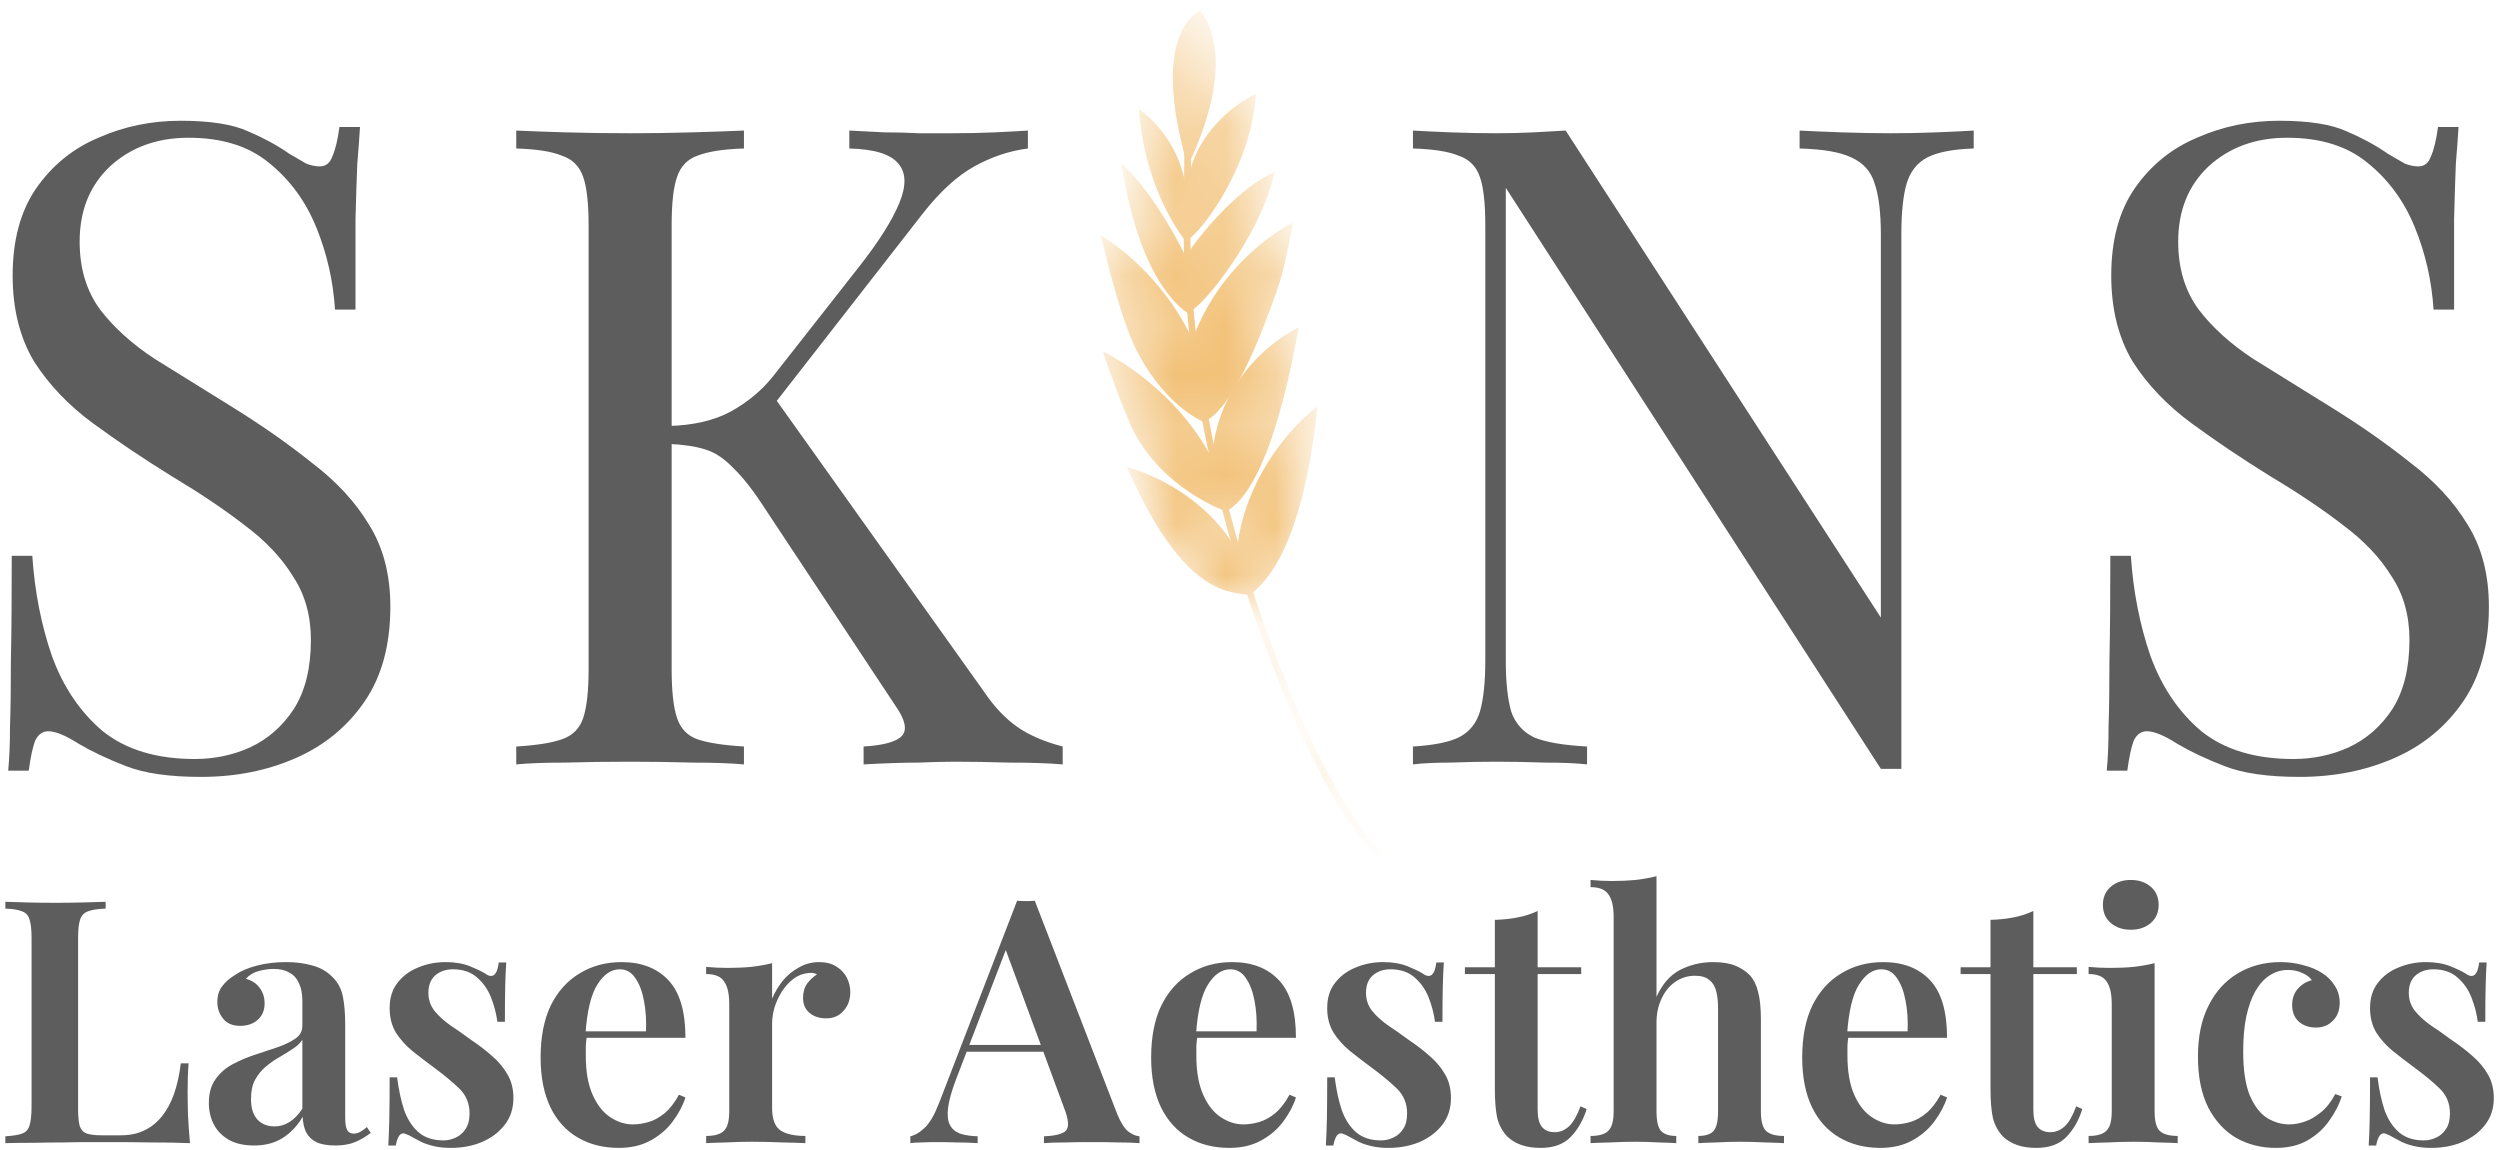
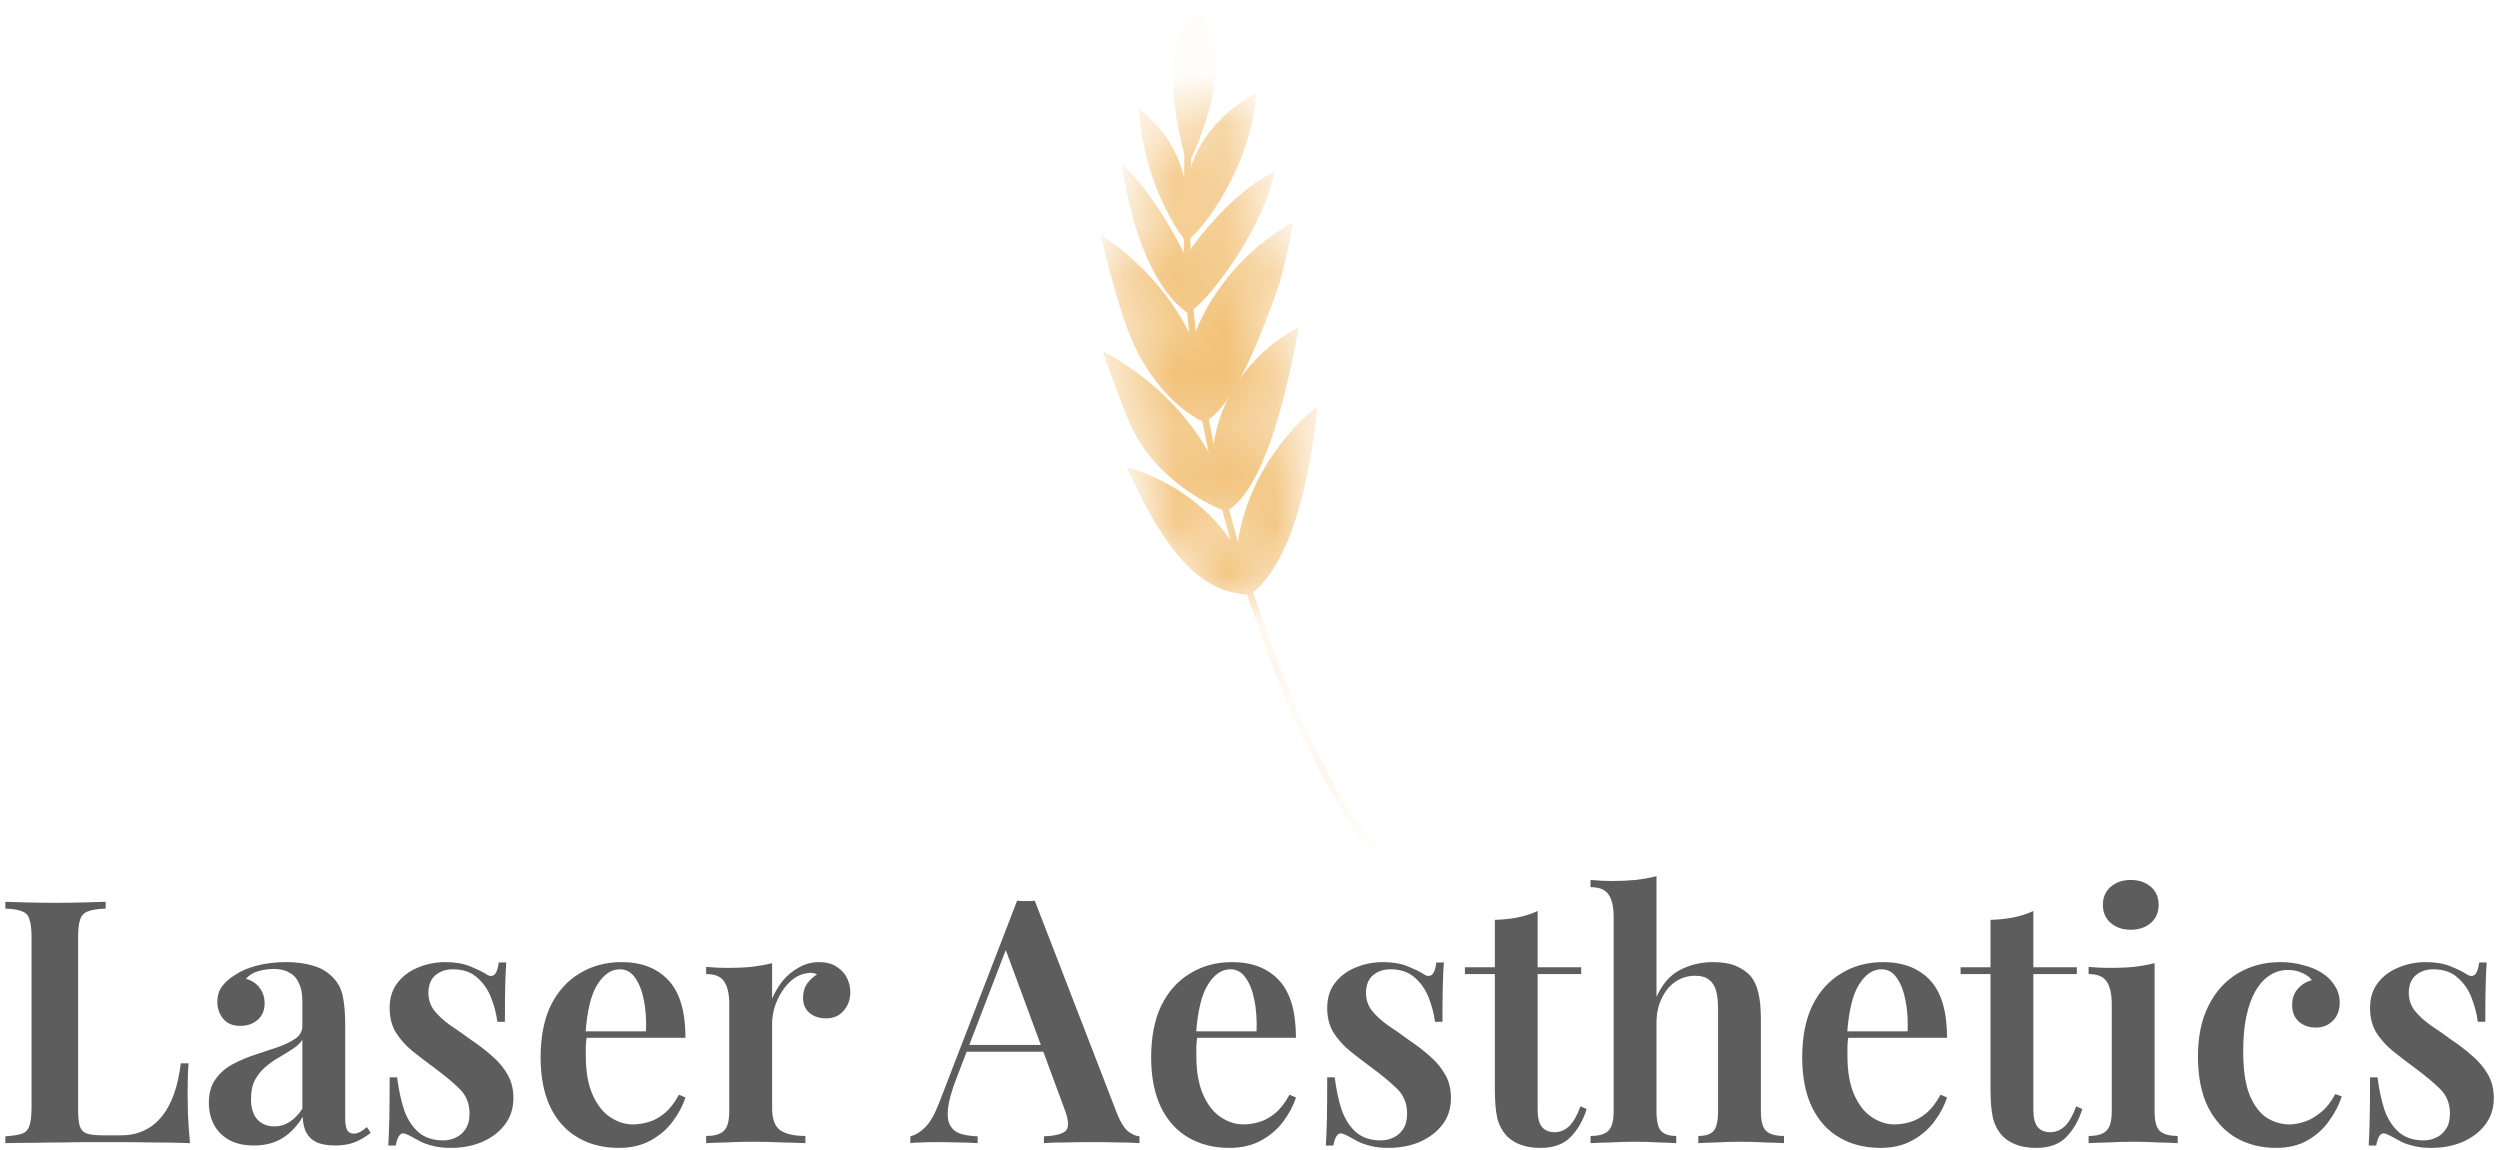
<svg xmlns="http://www.w3.org/2000/svg" width="50" height="23" viewBox="0 0 50 23" fill="none">
  <g clip-path="url(#clip0_513_35)">
    <path d="M2.113 18.036V18.172C1.959 18.177 1.841 18.195 1.76 18.227C1.683 18.254 1.631 18.308 1.603 18.39C1.576 18.468 1.562 18.59 1.562 18.758V22.194C1.562 22.34 1.574 22.451 1.597 22.528C1.624 22.601 1.671 22.649 1.739 22.672C1.807 22.694 1.905 22.706 2.032 22.706H2.419C2.596 22.706 2.75 22.674 2.882 22.61C3.018 22.547 3.135 22.453 3.235 22.331C3.335 22.208 3.416 22.058 3.48 21.881C3.543 21.699 3.589 21.494 3.616 21.267H3.772C3.759 21.417 3.752 21.613 3.752 21.854C3.752 21.953 3.754 22.097 3.759 22.283C3.768 22.469 3.781 22.663 3.8 22.863C3.568 22.853 3.308 22.849 3.018 22.849C2.727 22.844 2.469 22.842 2.242 22.842C2.134 22.842 1.995 22.842 1.828 22.842C1.66 22.842 1.476 22.844 1.277 22.849C1.082 22.849 0.883 22.851 0.679 22.856C0.479 22.856 0.289 22.858 0.107 22.863V22.726C0.257 22.717 0.368 22.699 0.441 22.672C0.518 22.644 0.568 22.59 0.59 22.508C0.617 22.426 0.631 22.303 0.631 22.14V18.758C0.631 18.59 0.617 18.468 0.59 18.39C0.568 18.308 0.518 18.254 0.441 18.227C0.368 18.195 0.257 18.177 0.107 18.172V18.036C0.221 18.04 0.366 18.045 0.543 18.049C0.719 18.054 0.91 18.056 1.114 18.056C1.3 18.056 1.483 18.054 1.665 18.049C1.846 18.045 1.995 18.04 2.113 18.036ZM5.081 22.91C4.887 22.91 4.721 22.874 4.585 22.801C4.449 22.724 4.347 22.622 4.279 22.494C4.211 22.363 4.177 22.217 4.177 22.058C4.177 21.863 4.222 21.703 4.313 21.581C4.404 21.454 4.519 21.354 4.66 21.281C4.805 21.204 4.957 21.14 5.115 21.09C5.274 21.035 5.424 20.985 5.564 20.94C5.705 20.89 5.82 20.833 5.911 20.77C6.002 20.706 6.047 20.622 6.047 20.517V20.02C6.047 19.874 6.024 19.756 5.979 19.665C5.938 19.57 5.875 19.499 5.789 19.454C5.707 19.404 5.603 19.379 5.476 19.379C5.381 19.379 5.281 19.392 5.177 19.42C5.072 19.447 4.986 19.499 4.918 19.576C5.036 19.608 5.127 19.667 5.19 19.754C5.258 19.84 5.292 19.945 5.292 20.067C5.292 20.208 5.245 20.32 5.149 20.401C5.059 20.479 4.943 20.517 4.803 20.517C4.653 20.517 4.54 20.47 4.463 20.374C4.386 20.279 4.347 20.167 4.347 20.04C4.347 19.913 4.379 19.808 4.442 19.727C4.506 19.64 4.594 19.563 4.708 19.495C4.821 19.417 4.966 19.356 5.143 19.311C5.319 19.265 5.512 19.242 5.721 19.242C5.92 19.242 6.097 19.265 6.251 19.311C6.405 19.352 6.537 19.427 6.645 19.536C6.754 19.64 6.824 19.77 6.856 19.924C6.888 20.079 6.904 20.267 6.904 20.49V22.358C6.904 22.472 6.917 22.553 6.945 22.603C6.972 22.649 7.015 22.672 7.074 22.672C7.119 22.672 7.162 22.66 7.203 22.638C7.244 22.615 7.289 22.583 7.339 22.542L7.414 22.658C7.314 22.735 7.21 22.797 7.101 22.842C6.992 22.887 6.861 22.91 6.707 22.91C6.548 22.91 6.421 22.887 6.326 22.842C6.235 22.797 6.167 22.731 6.122 22.644C6.081 22.558 6.058 22.456 6.054 22.337C5.945 22.519 5.811 22.66 5.653 22.76C5.494 22.86 5.304 22.91 5.081 22.91ZM5.489 22.528C5.598 22.528 5.698 22.499 5.789 22.44C5.884 22.381 5.97 22.292 6.047 22.174V20.797C6.002 20.865 5.936 20.926 5.85 20.981C5.768 21.035 5.68 21.09 5.585 21.145C5.489 21.199 5.399 21.263 5.313 21.335C5.231 21.404 5.161 21.49 5.102 21.595C5.047 21.694 5.02 21.824 5.02 21.983C5.02 22.16 5.063 22.297 5.149 22.392C5.236 22.483 5.349 22.528 5.489 22.528ZM8.908 19.242C9.098 19.242 9.261 19.27 9.397 19.324C9.533 19.379 9.633 19.427 9.697 19.467C9.851 19.581 9.944 19.508 9.975 19.249H10.125C10.116 19.381 10.109 19.538 10.104 19.72C10.1 19.897 10.098 20.136 10.098 20.436H9.948C9.925 20.267 9.882 20.104 9.819 19.945C9.755 19.786 9.663 19.654 9.54 19.549C9.418 19.44 9.257 19.386 9.057 19.386C8.917 19.386 8.799 19.427 8.704 19.508C8.613 19.59 8.568 19.706 8.568 19.856C8.568 19.992 8.609 20.113 8.69 20.217C8.772 20.317 8.876 20.413 9.003 20.504C9.134 20.59 9.27 20.686 9.411 20.79C9.574 20.899 9.719 21.01 9.846 21.124C9.973 21.233 10.075 21.356 10.152 21.492C10.229 21.624 10.268 21.781 10.268 21.963C10.268 22.172 10.209 22.351 10.091 22.501C9.978 22.646 9.826 22.76 9.635 22.842C9.45 22.919 9.243 22.958 9.017 22.958C8.894 22.958 8.783 22.947 8.683 22.924C8.584 22.901 8.495 22.872 8.418 22.835C8.359 22.803 8.305 22.774 8.255 22.747C8.21 22.719 8.162 22.697 8.112 22.678C8.067 22.656 8.026 22.665 7.99 22.706C7.958 22.747 7.933 22.815 7.915 22.91H7.766C7.775 22.765 7.781 22.587 7.786 22.378C7.79 22.169 7.793 21.892 7.793 21.547H7.942C7.974 21.797 8.022 22.017 8.085 22.208C8.153 22.394 8.251 22.542 8.377 22.651C8.504 22.756 8.668 22.808 8.867 22.808C8.953 22.808 9.035 22.79 9.112 22.753C9.193 22.717 9.259 22.66 9.309 22.583C9.363 22.506 9.391 22.401 9.391 22.269C9.391 22.069 9.323 21.904 9.187 21.772C9.051 21.64 8.881 21.499 8.677 21.349C8.523 21.235 8.377 21.124 8.241 21.015C8.11 20.906 8.001 20.783 7.915 20.647C7.834 20.51 7.793 20.349 7.793 20.163C7.793 19.958 7.845 19.79 7.949 19.658C8.053 19.522 8.189 19.42 8.357 19.352C8.529 19.279 8.713 19.242 8.908 19.242ZM12.43 19.242C12.829 19.242 13.142 19.363 13.368 19.604C13.595 19.845 13.709 20.229 13.709 20.756H11.417L11.41 20.626H12.92C12.929 20.404 12.915 20.199 12.879 20.013C12.843 19.822 12.784 19.67 12.702 19.556C12.625 19.442 12.523 19.386 12.396 19.386C12.224 19.386 12.074 19.488 11.947 19.692C11.82 19.892 11.741 20.222 11.709 20.681L11.737 20.722C11.727 20.781 11.721 20.845 11.716 20.913C11.716 20.981 11.716 21.049 11.716 21.117C11.716 21.431 11.761 21.69 11.852 21.894C11.943 22.099 12.061 22.249 12.206 22.344C12.351 22.44 12.5 22.488 12.655 22.488C12.759 22.488 12.865 22.472 12.974 22.44C13.083 22.408 13.189 22.349 13.294 22.263C13.398 22.176 13.493 22.053 13.579 21.894L13.709 21.949C13.659 22.108 13.575 22.267 13.457 22.426C13.344 22.581 13.196 22.708 13.015 22.808C12.834 22.908 12.62 22.958 12.376 22.958C12.068 22.958 11.796 22.89 11.56 22.753C11.324 22.617 11.14 22.415 11.009 22.147C10.878 21.874 10.812 21.542 10.812 21.151C10.812 20.738 10.88 20.39 11.016 20.108C11.156 19.826 11.349 19.613 11.594 19.467C11.839 19.317 12.117 19.242 12.43 19.242ZM16.381 19.242C16.521 19.242 16.637 19.272 16.727 19.331C16.822 19.39 16.893 19.465 16.938 19.556C16.983 19.647 17.006 19.742 17.006 19.842C17.006 19.992 16.961 20.117 16.87 20.217C16.784 20.317 16.668 20.367 16.523 20.367C16.387 20.367 16.276 20.331 16.19 20.258C16.104 20.186 16.061 20.085 16.061 19.958C16.061 19.845 16.088 19.749 16.142 19.672C16.201 19.595 16.267 19.533 16.34 19.488C16.29 19.46 16.233 19.451 16.17 19.46C16.061 19.47 15.961 19.508 15.87 19.576C15.78 19.645 15.703 19.729 15.639 19.829C15.576 19.929 15.526 20.035 15.49 20.149C15.458 20.263 15.442 20.372 15.442 20.476V22.16C15.442 22.383 15.499 22.533 15.612 22.61C15.725 22.683 15.891 22.719 16.108 22.719V22.863C16.004 22.858 15.852 22.853 15.653 22.849C15.458 22.84 15.254 22.835 15.041 22.835C14.864 22.835 14.687 22.84 14.511 22.849C14.338 22.853 14.209 22.858 14.123 22.863V22.719C14.291 22.719 14.409 22.685 14.477 22.617C14.549 22.549 14.585 22.419 14.585 22.228V20.081C14.585 19.877 14.551 19.727 14.483 19.631C14.42 19.531 14.3 19.481 14.123 19.481V19.338C14.268 19.352 14.409 19.358 14.545 19.358C14.712 19.358 14.871 19.352 15.021 19.338C15.175 19.32 15.315 19.295 15.442 19.263V19.972C15.497 19.845 15.567 19.727 15.653 19.617C15.743 19.508 15.85 19.42 15.973 19.352C16.099 19.279 16.235 19.242 16.381 19.242ZM20.696 18.015L22.348 22.29C22.416 22.453 22.488 22.567 22.566 22.631C22.647 22.69 22.722 22.722 22.79 22.726V22.863C22.672 22.853 22.529 22.849 22.361 22.849C22.198 22.844 22.031 22.842 21.858 22.842C21.659 22.842 21.473 22.844 21.301 22.849C21.129 22.849 20.988 22.853 20.879 22.863V22.726C21.11 22.717 21.258 22.678 21.321 22.61C21.385 22.538 21.371 22.385 21.28 22.154L20.084 18.915L20.206 18.765L19.118 21.595C19.032 21.822 18.98 22.008 18.962 22.154C18.944 22.299 18.955 22.413 18.996 22.494C19.037 22.576 19.105 22.635 19.2 22.672C19.295 22.703 19.413 22.722 19.553 22.726V22.863C19.408 22.853 19.268 22.849 19.132 22.849C18.996 22.844 18.86 22.842 18.724 22.842C18.624 22.842 18.529 22.844 18.438 22.849C18.352 22.849 18.275 22.853 18.207 22.863V22.726C18.307 22.703 18.404 22.644 18.5 22.549C18.599 22.453 18.694 22.288 18.785 22.051L20.342 18.015C20.397 18.02 20.456 18.022 20.519 18.022C20.582 18.022 20.641 18.02 20.696 18.015ZM21.287 20.899V21.035H19.261L19.329 20.899H21.287ZM24.641 19.242C25.04 19.242 25.353 19.363 25.579 19.604C25.806 19.845 25.919 20.229 25.919 20.756H23.628L23.621 20.626H25.131C25.14 20.404 25.126 20.199 25.09 20.013C25.054 19.822 24.995 19.67 24.913 19.556C24.836 19.442 24.734 19.386 24.607 19.386C24.435 19.386 24.285 19.488 24.159 19.692C24.032 19.892 23.952 20.222 23.921 20.681L23.948 20.722C23.939 20.781 23.932 20.845 23.927 20.913C23.927 20.981 23.927 21.049 23.927 21.117C23.927 21.431 23.973 21.69 24.063 21.894C24.154 22.099 24.272 22.249 24.417 22.344C24.562 22.44 24.712 22.488 24.866 22.488C24.97 22.488 25.076 22.472 25.185 22.44C25.294 22.408 25.401 22.349 25.505 22.263C25.609 22.176 25.704 22.053 25.79 21.894L25.919 21.949C25.87 22.108 25.786 22.267 25.668 22.426C25.555 22.581 25.407 22.708 25.226 22.808C25.045 22.908 24.832 22.958 24.587 22.958C24.279 22.958 24.007 22.89 23.771 22.753C23.535 22.617 23.352 22.415 23.22 22.147C23.089 21.874 23.023 21.542 23.023 21.151C23.023 20.738 23.091 20.39 23.227 20.108C23.367 19.826 23.56 19.613 23.805 19.467C24.05 19.317 24.328 19.242 24.641 19.242ZM27.66 19.242C27.85 19.242 28.013 19.27 28.149 19.324C28.285 19.379 28.385 19.427 28.448 19.467C28.602 19.581 28.695 19.508 28.727 19.249H28.877C28.867 19.381 28.861 19.538 28.856 19.72C28.852 19.897 28.849 20.136 28.849 20.436H28.7C28.677 20.267 28.634 20.104 28.571 19.945C28.507 19.786 28.414 19.654 28.292 19.549C28.169 19.44 28.009 19.386 27.809 19.386C27.669 19.386 27.551 19.427 27.456 19.508C27.365 19.59 27.32 19.706 27.32 19.856C27.32 19.992 27.36 20.113 27.442 20.217C27.523 20.317 27.628 20.413 27.755 20.504C27.886 20.59 28.022 20.686 28.163 20.79C28.326 20.899 28.471 21.01 28.598 21.124C28.725 21.233 28.827 21.356 28.904 21.492C28.981 21.624 29.019 21.781 29.019 21.963C29.019 22.172 28.96 22.351 28.843 22.501C28.729 22.646 28.577 22.76 28.387 22.842C28.201 22.919 27.995 22.958 27.768 22.958C27.646 22.958 27.535 22.947 27.435 22.924C27.335 22.901 27.247 22.872 27.17 22.835C27.111 22.803 27.057 22.774 27.007 22.747C26.961 22.719 26.914 22.697 26.864 22.678C26.819 22.656 26.778 22.665 26.741 22.706C26.71 22.747 26.685 22.815 26.667 22.91H26.517C26.526 22.765 26.533 22.587 26.538 22.378C26.542 22.169 26.544 21.892 26.544 21.547H26.694C26.726 21.797 26.773 22.017 26.837 22.208C26.905 22.394 27.002 22.542 27.129 22.651C27.256 22.756 27.419 22.808 27.619 22.808C27.705 22.808 27.786 22.79 27.863 22.753C27.945 22.717 28.011 22.66 28.061 22.583C28.115 22.506 28.142 22.401 28.142 22.269C28.142 22.069 28.074 21.904 27.938 21.772C27.802 21.64 27.632 21.499 27.428 21.349C27.274 21.235 27.129 21.124 26.993 21.015C26.862 20.906 26.753 20.783 26.667 20.647C26.585 20.51 26.544 20.349 26.544 20.163C26.544 19.958 26.596 19.79 26.701 19.658C26.805 19.522 26.941 19.42 27.109 19.352C27.281 19.279 27.465 19.242 27.66 19.242ZM30.753 18.22V19.345H31.624V19.481H30.753V22.194C30.753 22.358 30.783 22.474 30.842 22.542C30.901 22.61 30.985 22.644 31.093 22.644C31.198 22.644 31.293 22.606 31.379 22.528C31.465 22.447 31.542 22.312 31.61 22.126L31.733 22.181C31.665 22.403 31.558 22.59 31.413 22.74C31.272 22.885 31.073 22.958 30.815 22.958C30.66 22.958 30.529 22.938 30.42 22.897C30.316 22.86 30.225 22.806 30.148 22.733C30.049 22.628 29.98 22.503 29.944 22.358C29.913 22.213 29.897 22.019 29.897 21.778V19.481H29.298V19.345H29.897V18.397C30.06 18.392 30.212 18.377 30.352 18.349C30.493 18.322 30.627 18.279 30.753 18.22ZM33.13 17.524V19.938C33.244 19.683 33.4 19.504 33.599 19.399C33.803 19.295 34.023 19.242 34.259 19.242C34.445 19.242 34.597 19.267 34.715 19.317C34.832 19.367 34.928 19.431 35 19.508C35.077 19.595 35.132 19.706 35.163 19.842C35.2 19.979 35.218 20.163 35.218 20.395V22.228C35.218 22.419 35.252 22.549 35.32 22.617C35.392 22.685 35.512 22.719 35.68 22.719V22.863C35.599 22.858 35.474 22.853 35.306 22.849C35.138 22.84 34.973 22.835 34.81 22.835C34.647 22.835 34.486 22.84 34.327 22.849C34.168 22.853 34.048 22.858 33.967 22.863V22.719C34.112 22.719 34.214 22.685 34.273 22.617C34.331 22.549 34.361 22.419 34.361 22.228V20.163C34.361 20.04 34.35 19.931 34.327 19.836C34.304 19.736 34.259 19.658 34.191 19.604C34.127 19.545 34.03 19.515 33.899 19.515C33.754 19.515 33.622 19.556 33.504 19.638C33.391 19.715 33.3 19.826 33.232 19.972C33.164 20.113 33.13 20.274 33.13 20.456V22.228C33.13 22.419 33.16 22.549 33.219 22.617C33.282 22.685 33.384 22.719 33.525 22.719V22.863C33.447 22.858 33.332 22.853 33.178 22.849C33.028 22.84 32.872 22.835 32.709 22.835C32.545 22.835 32.376 22.84 32.199 22.849C32.026 22.853 31.897 22.858 31.811 22.863V22.719C31.979 22.719 32.097 22.685 32.165 22.617C32.237 22.549 32.273 22.419 32.273 22.228V18.343C32.273 18.138 32.24 17.988 32.172 17.893C32.108 17.793 31.988 17.743 31.811 17.743V17.599C31.956 17.613 32.097 17.62 32.233 17.62C32.405 17.62 32.566 17.613 32.715 17.599C32.865 17.581 33.003 17.556 33.13 17.524ZM37.663 19.242C38.061 19.242 38.374 19.363 38.601 19.604C38.828 19.845 38.941 20.229 38.941 20.756H36.649L36.643 20.626H38.152C38.161 20.404 38.148 20.199 38.111 20.013C38.075 19.822 38.016 19.67 37.934 19.556C37.857 19.442 37.755 19.386 37.628 19.386C37.456 19.386 37.307 19.488 37.18 19.692C37.053 19.892 36.974 20.222 36.942 20.681L36.969 20.722C36.96 20.781 36.953 20.845 36.949 20.913C36.949 20.981 36.949 21.049 36.949 21.117C36.949 21.431 36.994 21.69 37.084 21.894C37.175 22.099 37.293 22.249 37.438 22.344C37.583 22.44 37.733 22.488 37.887 22.488C37.991 22.488 38.098 22.472 38.206 22.44C38.315 22.408 38.422 22.349 38.526 22.263C38.63 22.176 38.725 22.053 38.812 21.894L38.941 21.949C38.891 22.108 38.807 22.267 38.689 22.426C38.576 22.581 38.429 22.708 38.247 22.808C38.066 22.908 37.853 22.958 37.608 22.958C37.3 22.958 37.028 22.89 36.792 22.753C36.556 22.617 36.373 22.415 36.241 22.147C36.11 21.874 36.044 21.542 36.044 21.151C36.044 20.738 36.112 20.39 36.248 20.108C36.389 19.826 36.581 19.613 36.826 19.467C37.071 19.317 37.35 19.242 37.663 19.242ZM40.667 18.22V19.345H41.537V19.481H40.667V22.194C40.667 22.358 40.697 22.474 40.755 22.542C40.814 22.61 40.898 22.644 41.007 22.644C41.111 22.644 41.206 22.606 41.293 22.528C41.379 22.447 41.456 22.312 41.524 22.126L41.646 22.181C41.578 22.403 41.472 22.59 41.327 22.74C41.186 22.885 40.987 22.958 40.728 22.958C40.574 22.958 40.443 22.938 40.334 22.897C40.23 22.86 40.139 22.806 40.062 22.733C39.962 22.628 39.894 22.503 39.858 22.358C39.826 22.213 39.81 22.019 39.81 21.778V19.481H39.212V19.345H39.81V18.397C39.974 18.392 40.125 18.377 40.266 18.349C40.407 18.322 40.54 18.279 40.667 18.22ZM42.615 17.599C42.779 17.599 42.912 17.645 43.017 17.736C43.121 17.827 43.173 17.947 43.173 18.097C43.173 18.247 43.121 18.368 43.017 18.459C42.912 18.549 42.779 18.595 42.615 18.595C42.452 18.595 42.319 18.549 42.214 18.459C42.11 18.368 42.058 18.247 42.058 18.097C42.058 17.947 42.11 17.827 42.214 17.736C42.319 17.645 42.452 17.599 42.615 17.599ZM43.092 19.263V22.228C43.092 22.419 43.125 22.549 43.193 22.617C43.266 22.685 43.386 22.719 43.554 22.719V22.863C43.472 22.858 43.347 22.853 43.18 22.849C43.012 22.84 42.842 22.835 42.67 22.835C42.502 22.835 42.332 22.84 42.16 22.849C41.988 22.853 41.858 22.858 41.772 22.863V22.719C41.94 22.719 42.058 22.685 42.126 22.617C42.199 22.549 42.235 22.419 42.235 22.228V20.088C42.235 19.879 42.201 19.727 42.133 19.631C42.069 19.531 41.949 19.481 41.772 19.481V19.338C41.917 19.352 42.058 19.358 42.194 19.358C42.362 19.358 42.52 19.352 42.67 19.338C42.824 19.32 42.965 19.295 43.092 19.263ZM45.605 19.242C45.772 19.242 45.926 19.263 46.067 19.304C46.212 19.34 46.337 19.392 46.441 19.46C46.55 19.529 46.636 19.615 46.699 19.72C46.763 19.82 46.794 19.931 46.794 20.054C46.794 20.204 46.749 20.324 46.658 20.415C46.568 20.506 46.455 20.551 46.319 20.551C46.178 20.551 46.062 20.51 45.972 20.429C45.886 20.347 45.843 20.238 45.843 20.101C45.843 19.97 45.881 19.86 45.958 19.774C46.035 19.688 46.128 19.631 46.237 19.604C46.196 19.545 46.133 19.497 46.047 19.46C45.96 19.42 45.865 19.399 45.761 19.399C45.625 19.399 45.503 19.436 45.394 19.508C45.285 19.576 45.19 19.681 45.108 19.822C45.031 19.958 44.97 20.129 44.925 20.333C44.884 20.533 44.864 20.765 44.864 21.029C44.864 21.397 44.907 21.688 44.993 21.901C45.083 22.115 45.199 22.267 45.339 22.358C45.48 22.444 45.63 22.488 45.788 22.488C45.883 22.488 45.985 22.469 46.094 22.433C46.203 22.397 46.309 22.335 46.414 22.249C46.523 22.163 46.62 22.04 46.706 21.881L46.835 21.928C46.785 22.087 46.704 22.247 46.59 22.406C46.482 22.565 46.339 22.697 46.162 22.801C45.985 22.906 45.77 22.958 45.516 22.958C45.226 22.958 44.963 22.892 44.727 22.76C44.492 22.624 44.304 22.419 44.163 22.147C44.027 21.874 43.959 21.535 43.959 21.131C43.959 20.731 44.029 20.392 44.17 20.115C44.31 19.833 44.505 19.617 44.755 19.467C45.008 19.317 45.292 19.242 45.605 19.242ZM48.516 19.242C48.706 19.242 48.87 19.27 49.005 19.324C49.142 19.379 49.241 19.427 49.305 19.467C49.459 19.581 49.552 19.508 49.584 19.249H49.733C49.724 19.381 49.717 19.538 49.713 19.72C49.708 19.897 49.706 20.136 49.706 20.436H49.556C49.534 20.267 49.49 20.104 49.427 19.945C49.364 19.786 49.271 19.654 49.148 19.549C49.026 19.44 48.865 19.386 48.666 19.386C48.525 19.386 48.407 19.427 48.312 19.508C48.221 19.59 48.176 19.706 48.176 19.856C48.176 19.992 48.217 20.113 48.298 20.217C48.38 20.317 48.484 20.413 48.611 20.504C48.743 20.59 48.879 20.686 49.019 20.79C49.182 20.899 49.327 21.01 49.454 21.124C49.581 21.233 49.683 21.356 49.76 21.492C49.837 21.624 49.876 21.781 49.876 21.963C49.876 22.172 49.817 22.351 49.699 22.501C49.586 22.646 49.434 22.76 49.244 22.842C49.058 22.919 48.851 22.958 48.625 22.958C48.502 22.958 48.391 22.947 48.292 22.924C48.192 22.901 48.103 22.872 48.026 22.835C47.967 22.803 47.913 22.774 47.863 22.747C47.818 22.719 47.77 22.697 47.721 22.678C47.675 22.656 47.634 22.665 47.598 22.706C47.566 22.747 47.541 22.815 47.523 22.91H47.374C47.383 22.765 47.39 22.587 47.394 22.378C47.399 22.169 47.401 21.892 47.401 21.547H47.55C47.582 21.797 47.63 22.017 47.693 22.208C47.761 22.394 47.859 22.542 47.986 22.651C48.112 22.756 48.276 22.808 48.475 22.808C48.561 22.808 48.643 22.79 48.72 22.753C48.801 22.717 48.867 22.66 48.917 22.583C48.972 22.506 48.999 22.401 48.999 22.269C48.999 22.069 48.931 21.904 48.795 21.772C48.659 21.64 48.489 21.499 48.285 21.349C48.131 21.235 47.986 21.124 47.85 21.015C47.718 20.906 47.609 20.783 47.523 20.647C47.442 20.51 47.401 20.349 47.401 20.163C47.401 19.958 47.453 19.79 47.557 19.658C47.661 19.522 47.797 19.42 47.965 19.352C48.138 19.279 48.321 19.242 48.516 19.242Z" fill="#5D5D5D" />
-     <path d="M3.61 2.415C4.206 2.415 4.658 2.486 4.968 2.629C5.277 2.761 5.551 2.91 5.789 3.077C5.932 3.161 6.045 3.226 6.128 3.274C6.224 3.31 6.313 3.328 6.396 3.328C6.515 3.328 6.599 3.262 6.646 3.131C6.706 2.999 6.753 2.802 6.789 2.54H7.2C7.188 2.743 7.17 2.987 7.146 3.274C7.134 3.548 7.122 3.918 7.11 4.384C7.11 4.838 7.11 5.44 7.11 6.192H6.7C6.664 5.619 6.539 5.07 6.325 4.545C6.11 4.02 5.795 3.59 5.378 3.256C4.974 2.922 4.438 2.755 3.771 2.755C3.14 2.755 2.616 2.946 2.2 3.328C1.795 3.71 1.593 4.211 1.593 4.832C1.593 5.369 1.73 5.822 2.003 6.192C2.277 6.55 2.64 6.879 3.093 7.177C3.557 7.464 4.057 7.774 4.593 8.108C5.212 8.49 5.759 8.872 6.235 9.254C6.724 9.624 7.105 10.036 7.378 10.489C7.664 10.943 7.807 11.492 7.807 12.136C7.807 12.9 7.634 13.533 7.289 14.034C6.944 14.536 6.485 14.912 5.914 15.162C5.343 15.413 4.712 15.538 4.021 15.538C3.39 15.538 2.89 15.467 2.521 15.323C2.152 15.18 1.837 15.031 1.575 14.876C1.313 14.709 1.11 14.625 0.968 14.625C0.849 14.625 0.759 14.691 0.7 14.822C0.652 14.953 0.61 15.15 0.575 15.413H0.164C0.188 15.162 0.2 14.87 0.2 14.536C0.212 14.19 0.218 13.742 0.218 13.193C0.23 12.644 0.235 11.951 0.235 11.116H0.646C0.694 11.832 0.825 12.501 1.039 13.121C1.265 13.742 1.605 14.243 2.057 14.625C2.521 14.995 3.134 15.18 3.896 15.18C4.289 15.18 4.658 15.103 5.003 14.947C5.36 14.78 5.652 14.524 5.878 14.178C6.105 13.819 6.218 13.36 6.218 12.799C6.218 12.31 6.099 11.886 5.86 11.528C5.634 11.158 5.313 10.818 4.896 10.507C4.48 10.185 3.991 9.857 3.432 9.523C2.872 9.176 2.349 8.824 1.86 8.466C1.372 8.108 0.98 7.696 0.682 7.231C0.396 6.753 0.253 6.18 0.253 5.512C0.253 4.808 0.408 4.229 0.718 3.775C1.039 3.31 1.456 2.97 1.968 2.755C2.48 2.528 3.027 2.415 3.61 2.415ZM20.558 2.611V2.97C20.189 3.017 19.831 3.137 19.486 3.328C19.141 3.519 18.796 3.835 18.451 4.277L15.004 8.699L15.397 7.822L19.683 13.837C19.885 14.136 20.105 14.369 20.343 14.536C20.581 14.703 20.885 14.834 21.254 14.93V15.288C20.968 15.264 20.611 15.252 20.183 15.252C19.766 15.24 19.409 15.234 19.111 15.234C18.909 15.234 18.659 15.24 18.361 15.252C18.076 15.252 17.712 15.264 17.272 15.288V14.93C17.677 14.906 17.933 14.834 18.04 14.715C18.147 14.595 18.105 14.398 17.915 14.124L15.308 10.185C15.07 9.815 14.855 9.54 14.665 9.361C14.486 9.17 14.296 9.045 14.093 8.985C13.903 8.926 13.659 8.89 13.361 8.878V8.52C13.861 8.508 14.278 8.412 14.611 8.233C14.956 8.042 15.242 7.804 15.468 7.517L17.183 5.333C17.576 4.832 17.843 4.408 17.986 4.062C18.129 3.716 18.123 3.453 17.968 3.274C17.814 3.083 17.486 2.982 16.986 2.97V2.611C17.212 2.623 17.445 2.635 17.683 2.647C17.921 2.647 18.153 2.653 18.379 2.665C18.617 2.665 18.837 2.665 19.04 2.665C19.349 2.665 19.635 2.659 19.897 2.647C20.159 2.635 20.379 2.623 20.558 2.611ZM14.879 2.611V2.97C14.474 2.982 14.165 3.029 13.95 3.113C13.748 3.184 13.611 3.328 13.54 3.543C13.468 3.745 13.433 4.068 13.433 4.509V13.39C13.433 13.819 13.468 14.142 13.54 14.357C13.611 14.572 13.748 14.715 13.95 14.786C14.165 14.858 14.474 14.906 14.879 14.93V15.288C14.605 15.264 14.26 15.252 13.843 15.252C13.439 15.24 13.028 15.234 12.611 15.234C12.147 15.234 11.712 15.24 11.308 15.252C10.903 15.252 10.575 15.264 10.325 15.288V14.93C10.73 14.906 11.034 14.858 11.236 14.786C11.45 14.715 11.593 14.572 11.665 14.357C11.736 14.142 11.772 13.819 11.772 13.39V4.509C11.772 4.068 11.736 3.745 11.665 3.543C11.593 3.328 11.45 3.184 11.236 3.113C11.034 3.029 10.73 2.982 10.325 2.97V2.611C10.575 2.623 10.903 2.635 11.308 2.647C11.712 2.659 12.147 2.665 12.611 2.665C13.028 2.665 13.439 2.659 13.843 2.647C14.26 2.635 14.605 2.623 14.879 2.611ZM39.474 2.611V2.97C39.069 2.982 38.759 3.041 38.545 3.149C38.343 3.256 38.206 3.429 38.134 3.668C38.063 3.907 38.027 4.247 38.027 4.688V15.377C37.956 15.377 37.884 15.377 37.813 15.377C37.753 15.377 37.688 15.377 37.617 15.377L30.116 3.757V13.211C30.116 13.64 30.152 13.981 30.224 14.231C30.307 14.47 30.462 14.643 30.688 14.751C30.926 14.846 31.277 14.906 31.741 14.93V15.288C31.527 15.264 31.247 15.252 30.902 15.252C30.557 15.24 30.23 15.234 29.92 15.234C29.622 15.234 29.319 15.24 29.009 15.252C28.712 15.252 28.462 15.264 28.259 15.288V14.93C28.664 14.906 28.968 14.846 29.17 14.751C29.384 14.643 29.527 14.47 29.599 14.231C29.67 13.981 29.706 13.64 29.706 13.211V4.509C29.706 4.068 29.67 3.745 29.599 3.543C29.527 3.328 29.384 3.184 29.17 3.113C28.968 3.029 28.664 2.982 28.259 2.97V2.611C28.462 2.623 28.712 2.635 29.009 2.647C29.319 2.659 29.622 2.665 29.92 2.665C30.182 2.665 30.432 2.659 30.67 2.647C30.908 2.635 31.122 2.623 31.313 2.611L37.617 12.351V4.688C37.617 4.247 37.575 3.907 37.492 3.668C37.42 3.429 37.265 3.256 37.027 3.149C36.801 3.041 36.456 2.982 35.992 2.97V2.611C36.206 2.623 36.486 2.635 36.831 2.647C37.188 2.659 37.515 2.665 37.813 2.665C38.122 2.665 38.426 2.659 38.724 2.647C39.033 2.635 39.283 2.623 39.474 2.611ZM45.582 2.415C46.177 2.415 46.629 2.486 46.939 2.629C47.248 2.761 47.522 2.91 47.76 3.077C47.903 3.161 48.016 3.226 48.1 3.274C48.195 3.31 48.284 3.328 48.367 3.328C48.486 3.328 48.57 3.262 48.617 3.131C48.677 2.999 48.725 2.802 48.76 2.54H49.171C49.159 2.743 49.141 2.987 49.117 3.274C49.105 3.548 49.094 3.918 49.082 4.384C49.082 4.838 49.082 5.44 49.082 6.192H48.671C48.635 5.619 48.51 5.07 48.296 4.545C48.082 4.02 47.766 3.59 47.35 3.256C46.945 2.922 46.409 2.755 45.742 2.755C45.111 2.755 44.588 2.946 44.171 3.328C43.766 3.71 43.564 4.211 43.564 4.832C43.564 5.369 43.701 5.822 43.975 6.192C44.248 6.55 44.611 6.879 45.064 7.177C45.528 7.464 46.028 7.774 46.564 8.108C47.183 8.49 47.73 8.872 48.207 9.254C48.695 9.624 49.076 10.036 49.35 10.489C49.635 10.943 49.778 11.492 49.778 12.136C49.778 12.9 49.605 13.533 49.26 14.034C48.915 14.536 48.457 14.912 47.885 15.162C47.314 15.413 46.683 15.538 45.992 15.538C45.361 15.538 44.861 15.467 44.492 15.323C44.123 15.18 43.808 15.031 43.546 14.876C43.284 14.709 43.082 14.625 42.939 14.625C42.82 14.625 42.73 14.691 42.671 14.822C42.623 14.953 42.582 15.15 42.546 15.413H42.135C42.159 15.162 42.171 14.87 42.171 14.536C42.183 14.19 42.189 13.742 42.189 13.193C42.201 12.644 42.207 11.951 42.207 11.116H42.617C42.665 11.832 42.796 12.501 43.01 13.121C43.236 13.742 43.576 14.243 44.028 14.625C44.492 14.995 45.105 15.18 45.867 15.18C46.26 15.18 46.629 15.103 46.975 14.947C47.332 14.78 47.623 14.524 47.85 14.178C48.076 13.819 48.189 13.36 48.189 12.799C48.189 12.31 48.07 11.886 47.832 11.528C47.605 11.158 47.284 10.818 46.867 10.507C46.451 10.185 45.963 9.857 45.403 9.523C44.844 9.176 44.32 8.824 43.832 8.466C43.344 8.108 42.951 7.696 42.653 7.231C42.367 6.753 42.225 6.18 42.225 5.512C42.225 4.808 42.379 4.229 42.689 3.775C43.01 3.31 43.427 2.97 43.939 2.755C44.451 2.528 44.998 2.415 45.582 2.415Z" fill="#5D5D5D" />
    <mask id="mask0_513_35" style="mask-type:alpha" maskUnits="userSpaceOnUse" x="21" y="-2" width="7" height="20">
      <path d="M23.812 4.243C23.816 3.775 23.821 3.311 23.825 2.842C23.825 2.752 23.689 2.752 23.689 2.842C23.684 3.311 23.68 3.775 23.676 4.243C23.676 4.334 23.812 4.334 23.812 4.243Z" fill="#44291B" />
      <mask id="mask1_513_35" style="mask-type:luminance" maskUnits="userSpaceOnUse" x="23" y="4" width="5" height="14">
        <path d="M23.629 4.153H27.706V17.16H23.629V4.153Z" fill="white" />
      </mask>
      <g mask="url(#mask1_513_35)">
        <path d="M27.637 17.041C27.483 16.907 27.355 16.748 27.24 16.585C27.069 16.353 26.919 16.104 26.773 15.854C26.385 15.176 26.056 14.466 25.761 13.744C25.389 12.842 25.073 11.923 24.8 10.986C24.5 9.955 24.257 8.91 24.081 7.853C23.906 6.792 23.803 5.713 23.808 4.635C23.808 4.506 23.812 4.373 23.816 4.244C23.821 4.154 23.68 4.154 23.68 4.244C23.65 5.326 23.731 6.41 23.889 7.479C24.047 8.554 24.278 9.615 24.569 10.659C24.838 11.622 25.154 12.572 25.521 13.5C25.821 14.26 26.154 15.008 26.547 15.721C26.696 15.992 26.851 16.254 27.026 16.507C27.154 16.697 27.295 16.886 27.457 17.049C27.487 17.079 27.517 17.109 27.551 17.135C27.607 17.195 27.705 17.096 27.637 17.041Z" fill="#44291B" />
      </g>
      <path d="M26.431 6.469C26.495 6.766 26.495 7.062 26.483 7.363C26.461 7.66 26.427 7.956 26.333 8.244C26.333 8.249 26.329 8.249 26.329 8.249L26.324 8.244C26.38 7.655 26.414 7.062 26.423 6.469C26.423 6.465 26.423 6.465 26.427 6.465C26.431 6.465 26.431 6.465 26.431 6.469Z" fill="#F79D26" />
      <path d="M25.859 7.036C25.889 6.606 25.962 6.16 26.03 5.734C26.107 5.309 26.189 4.867 26.299 4.449C26.299 4.445 26.308 4.445 26.308 4.449C26.257 4.884 26.192 5.318 26.12 5.747C26.047 6.177 25.962 6.606 25.868 7.036C25.868 7.045 25.859 7.041 25.859 7.036Z" fill="#F79D26" />
      <path d="M25.809 4.669C25.83 4.187 25.894 3.693 25.958 3.216C26.027 2.739 26.108 2.245 26.223 1.781C26.223 1.777 26.232 1.777 26.232 1.781C26.176 2.263 26.112 2.748 26.048 3.229C25.98 3.71 25.903 4.192 25.817 4.669C25.817 4.673 25.809 4.673 25.809 4.669Z" fill="#F79D26" />
      <path d="M25.372 3.844C25.65 2.645 25.894 1.373 26.227 0.191C26.227 0.187 26.235 0.187 26.235 0.191C26.065 1.115 25.881 2.039 25.646 2.945C25.565 3.246 25.484 3.552 25.381 3.848C25.376 3.853 25.368 3.853 25.372 3.844Z" fill="#F79D26" />
      <path d="M25.072 2.224C25.094 1.3 25.145 -0.561 25.175 -1.485C25.175 -1.489 25.184 -1.489 25.184 -1.485C25.23 -0.875 25.226 -0.239 25.213 0.372C25.205 0.642 25.193 1.029 25.171 1.3C25.154 1.609 25.124 1.918 25.085 2.224C25.081 2.228 25.072 2.228 25.072 2.224Z" fill="#F79D26" />
      <path d="M26.351 8.124C26.211 9.498 25.86 11.269 24.997 11.896L24.74 11.049C24.817 9.949 25.484 8.815 26.351 8.124Z" fill="#F79D26" />
      <path d="M25.975 6.547C25.692 8.119 25.223 9.885 24.491 10.246L24.248 9.219C24.261 8.106 24.987 7.05 25.975 6.547Z" fill="#F79D26" />
      <path d="M25.859 4.445C25.765 4.983 25.658 5.464 25.56 5.751C25.231 6.692 24.649 8.222 24.052 8.45L23.816 6.894C24.15 5.867 24.919 4.965 25.859 4.445Z" fill="#F79D26" />
      <path d="M25.495 3.435C25.483 3.495 25.465 3.556 25.453 3.607C25.141 4.755 24.119 6.078 23.773 6.25L23.709 5.133C24.102 4.539 24.829 3.736 25.495 3.435Z" fill="#F79D26" />
      <path d="M25.116 1.88C25.052 3.246 24.077 4.613 23.718 4.827L23.727 4.264C23.676 3.779 23.787 3.277 24.039 2.859C24.274 2.465 24.693 2.078 25.116 1.88Z" fill="#F79D26" />
      <path d="M25.915 10.242C25.667 10.671 25.194 10.908 24.779 10.732C24.762 10.835 24.749 10.942 24.74 11.045L24.997 11.892C25.48 11.539 25.8 10.831 26.018 10.031C25.984 10.108 25.95 10.173 25.915 10.242Z" fill="#F48519" />
      <path d="M24.308 8.678C24.27 8.854 24.248 9.034 24.248 9.215L24.487 10.242C24.906 10.035 25.244 9.361 25.504 8.527C25.488 8.544 25.471 8.557 25.449 8.575C25.154 8.802 24.59 8.966 24.308 8.678Z" fill="#F48519" />
      <path d="M25.565 5.734C25.313 6.155 24.984 6.516 24.53 6.77C24.313 6.877 24.048 6.925 23.829 6.847C23.825 6.86 23.821 6.877 23.812 6.89L24.048 8.445C24.646 8.218 25.227 6.688 25.556 5.747C25.56 5.747 25.565 5.738 25.565 5.734Z" fill="#F48519" />
      <path d="M23.795 5.012C23.765 5.056 23.739 5.094 23.709 5.137L23.773 6.254C24.012 6.134 24.581 5.459 25.008 4.673C24.692 4.97 24.231 5.133 23.795 5.012Z" fill="#F48519" />
      <path d="M24.488 3.624C24.291 3.797 23.988 3.878 23.728 3.809C23.71 3.96 23.71 4.114 23.728 4.265L23.719 4.828C23.942 4.695 24.403 4.114 24.736 3.371C24.663 3.461 24.582 3.547 24.488 3.624Z" fill="#F48519" />
      <mask id="mask2_513_35" style="mask-type:luminance" maskUnits="userSpaceOnUse" x="23" y="-2" width="2" height="3">
        <path d="M23.801 -1.791H24.32V0.684H23.801V-1.791Z" fill="white" />
      </mask>
      <g mask="url(#mask2_513_35)">
        <path d="M24.009 0.561C23.936 0.17 23.928 -0.225 23.945 -0.621C23.971 -1.016 24.026 -1.412 24.154 -1.786C24.154 -1.79 24.163 -1.79 24.163 -1.786C24.026 -1.016 24.022 -0.183 24.009 0.561Z" fill="#F79D26" />
      </g>
      <mask id="mask3_513_35" style="mask-type:luminance" maskUnits="userSpaceOnUse" x="21" y="4" width="2" height="4">
-         <path d="M21.428 4.846H22.245V7.274H21.428V4.846Z" fill="white" />
-       </mask>
+         </mask>
      <g mask="url(#mask3_513_35)">
        <path d="M21.436 4.913C21.659 5.691 21.915 6.473 22.154 7.238C22.15 7.238 22.15 7.238 22.15 7.234C22.124 7.187 22.103 7.143 22.082 7.097C21.885 6.684 21.74 6.25 21.616 5.807C21.535 5.52 21.466 5.219 21.428 4.918C21.428 4.909 21.436 4.909 21.436 4.913Z" fill="#F79D26" />
      </g>
      <path d="M21.714 3.01C21.829 3.646 21.958 4.278 22.098 4.905C22.098 4.909 22.09 4.913 22.09 4.905C21.927 4.531 21.833 4.136 21.765 3.736C21.727 3.5 21.701 3.259 21.706 3.01C21.706 3.006 21.714 3.006 21.714 3.01Z" fill="#F79D26" />
      <path d="M22.491 3.5C22.342 2.989 22.261 2.46 22.214 1.932C22.175 1.399 22.166 0.866 22.252 0.338C22.252 0.333 22.261 0.333 22.261 0.338C22.231 1.132 22.291 1.927 22.384 2.714C22.414 2.976 22.457 3.238 22.5 3.5C22.5 3.505 22.491 3.509 22.491 3.5Z" fill="#F79D26" />
      <path d="M22.818 2.447C22.745 2.065 22.745 1.669 22.783 1.287C22.831 0.772 22.92 0.26 23.052 -0.238C23.091 -0.363 23.121 -0.488 23.164 -0.608C23.164 -0.612 23.172 -0.612 23.172 -0.603C23.023 0.153 22.894 0.913 22.831 1.678C22.809 1.931 22.809 2.19 22.826 2.447C22.826 2.452 22.818 2.452 22.818 2.447Z" fill="#F79D26" />
      <path d="M21.821 7.444C21.898 7.814 22.069 8.157 22.21 8.506C22.355 8.854 22.514 9.197 22.667 9.545C22.672 9.55 22.663 9.554 22.659 9.55C22.343 9.073 22.103 8.553 21.924 8.012C21.868 7.827 21.808 7.642 21.813 7.449C21.813 7.44 21.821 7.44 21.821 7.444Z" fill="#F79D26" />
-       <path d="M23.753 3.315C22.963 0.565 24.014 0.217 24.014 0.217C24.822 1.317 23.753 3.315 23.753 3.315Z" fill="#F79D26" />
      <path d="M24.501 10.22C24.501 10.22 23.184 9.756 22.616 8.502C22.437 8.098 22.24 7.565 22.057 7.023C22.945 7.492 23.774 8.269 24.236 9.159L24.501 10.22Z" fill="#F79D26" />
      <path d="M24.103 8.45C24.103 8.45 23.36 8.183 22.766 7.075C22.488 6.56 22.223 5.588 22.018 4.708C22.778 5.172 23.487 5.988 23.847 6.791L24.103 8.45Z" fill="#F79D26" />
      <path d="M23.791 6.28C23.791 6.28 22.941 5.885 22.514 3.749C22.479 3.585 22.45 3.422 22.424 3.264C22.924 3.715 23.462 4.587 23.727 5.163L23.791 6.28Z" fill="#F79D26" />
      <path d="M23.723 4.278L23.719 4.827C23.719 4.827 22.89 3.844 22.783 2.185C23.424 2.645 23.826 3.491 23.723 4.278Z" fill="#F79D26" />
      <path d="M24.997 11.896C24.385 11.858 23.616 11.651 22.642 9.572C22.603 9.49 22.57 9.417 22.535 9.34C23.399 9.584 24.245 10.173 24.701 10.947L24.997 11.896Z" fill="#F79D26" />
      <path d="M24.308 1.48C24.226 1.759 24.099 2.021 23.889 2.232C23.786 2.318 23.667 2.387 23.543 2.421C23.59 2.688 23.658 2.98 23.752 3.31C23.752 3.315 24.235 2.408 24.308 1.48Z" fill="#F48519" />
      <path d="M24.5 10.22L24.235 9.159C24.163 9.021 24.085 8.888 23.996 8.759C23.885 8.863 23.739 8.918 23.606 8.948C23.192 9.03 22.893 8.832 22.641 8.557C23.227 9.773 24.5 10.22 24.5 10.22Z" fill="#F48519" />
      <path d="M23.846 6.791C23.808 6.705 23.765 6.62 23.718 6.534C23.47 6.736 23.102 6.753 22.829 6.633C22.701 6.56 22.581 6.478 22.479 6.388C22.573 6.659 22.666 6.894 22.765 7.075C23.359 8.18 24.102 8.45 24.102 8.45L23.846 6.791Z" fill="#F48519" />
      <path d="M23.606 4.926C23.375 5.098 23.085 5.12 22.871 4.875C22.841 4.836 22.807 4.797 22.777 4.759C23.217 6.017 23.786 6.28 23.786 6.28L23.721 5.163C23.692 5.089 23.649 5.008 23.606 4.926Z" fill="#F48519" />
      <path d="M23.15 3.44C23.076 3.384 23.017 3.315 22.957 3.246C23.235 4.256 23.718 4.827 23.718 4.827L23.722 4.278C23.752 4.033 23.735 3.779 23.679 3.534C23.508 3.577 23.312 3.547 23.15 3.44Z" fill="#F48519" />
      <path d="M24.997 11.896L24.701 10.947C24.642 10.848 24.578 10.754 24.505 10.659C24.355 10.822 24.138 10.908 23.932 10.938C23.693 10.955 23.475 10.878 23.287 10.741C23.967 11.741 24.526 11.866 24.997 11.896Z" fill="#F48519" />
      <path d="M23.303 8.446C23.295 8.45 23.247 8.386 23.17 8.287C23.094 8.183 22.979 8.051 22.842 7.913C22.705 7.771 22.577 7.651 22.487 7.561C22.397 7.47 22.342 7.41 22.346 7.406C22.35 7.398 22.419 7.444 22.517 7.526C22.615 7.608 22.752 7.724 22.889 7.866C23.025 8.007 23.137 8.15 23.209 8.261C23.278 8.368 23.308 8.441 23.303 8.446Z" fill="#F9BA67" />
      <path d="M23.35 6.349C23.333 6.358 23.183 6.065 22.927 5.747C22.675 5.429 22.423 5.219 22.436 5.201C22.444 5.188 22.723 5.382 22.979 5.704C23.235 6.03 23.363 6.34 23.35 6.349Z" fill="#F9BA67" />
      <path d="M23.261 4.634C23.244 4.643 23.137 4.462 23.001 4.247C22.863 4.028 22.748 3.856 22.765 3.844C22.778 3.831 22.919 3.99 23.056 4.209C23.197 4.432 23.278 4.625 23.261 4.634Z" fill="#F9BA67" />
      <path d="M23.419 3.224C23.402 3.233 23.295 3.053 23.159 2.838C23.022 2.619 22.906 2.447 22.924 2.434C22.936 2.421 23.077 2.58 23.214 2.799C23.355 3.023 23.437 3.216 23.419 3.224Z" fill="#F9BA67" />
      <path d="M23.975 0.479C23.983 0.483 23.941 0.543 23.907 0.66C23.873 0.771 23.838 0.935 23.8 1.111C23.723 1.467 23.68 1.759 23.663 1.759C23.646 1.759 23.659 1.458 23.736 1.098C23.753 1.007 23.774 0.922 23.796 0.844C23.817 0.767 23.838 0.698 23.864 0.642C23.911 0.526 23.971 0.475 23.975 0.479Z" fill="#F9BA67" />
      <path d="M24.765 2.185C24.773 2.19 24.731 2.254 24.662 2.353C24.594 2.452 24.496 2.585 24.402 2.74C24.355 2.817 24.312 2.894 24.277 2.963C24.244 3.032 24.218 3.1 24.196 3.156C24.158 3.268 24.141 3.341 24.128 3.337C24.119 3.337 24.119 3.259 24.15 3.139C24.163 3.079 24.188 3.01 24.218 2.937C24.252 2.864 24.29 2.782 24.338 2.705C24.436 2.546 24.538 2.417 24.615 2.322C24.705 2.232 24.757 2.177 24.765 2.185Z" fill="#F9BA67" />
      <path d="M25.133 3.865C25.145 3.878 24.97 4.059 24.765 4.299C24.564 4.535 24.41 4.742 24.397 4.729C24.384 4.72 24.513 4.497 24.718 4.256C24.923 4.016 25.12 3.853 25.133 3.865Z" fill="#F9BA67" />
      <path d="M25.542 4.961C25.555 4.974 25.256 5.257 24.935 5.648C24.615 6.039 24.397 6.387 24.38 6.379C24.371 6.374 24.418 6.28 24.504 6.138C24.589 5.996 24.722 5.803 24.884 5.606C25.047 5.408 25.209 5.244 25.329 5.128C25.452 5.017 25.533 4.957 25.542 4.961Z" fill="#F9BA67" fill-opacity="0.3" />
      <path d="M25.608 7.097C25.616 7.101 25.556 7.174 25.458 7.29C25.36 7.402 25.223 7.556 25.091 7.741C25.022 7.831 24.966 7.921 24.915 8.007C24.868 8.093 24.826 8.171 24.8 8.24C24.74 8.377 24.719 8.467 24.706 8.463C24.697 8.463 24.706 8.368 24.757 8.222C24.782 8.15 24.817 8.068 24.864 7.978C24.911 7.888 24.971 7.797 25.039 7.703C25.176 7.518 25.321 7.363 25.428 7.26C25.53 7.152 25.604 7.092 25.608 7.097Z" fill="#F9BA67" />
      <path d="M26.106 8.652C26.123 8.665 25.841 8.975 25.598 9.421C25.346 9.864 25.226 10.263 25.209 10.259C25.2 10.255 25.222 10.156 25.273 9.993C25.325 9.834 25.414 9.615 25.542 9.391C25.671 9.168 25.807 8.979 25.919 8.85C26.021 8.716 26.098 8.647 26.106 8.652Z" fill="#F9BA67" />
      <path d="M24.009 10.603C23.996 10.616 23.782 10.431 23.517 10.203C23.253 9.975 23.038 9.786 23.047 9.773C23.06 9.76 23.291 9.924 23.56 10.152C23.825 10.38 24.022 10.59 24.009 10.603Z" fill="#F9BA67" />
    </mask>
    <g mask="url(#mask0_513_35)">
      <path d="M23.812 4.243C23.816 3.775 23.821 3.311 23.825 2.842C23.825 2.752 23.689 2.752 23.689 2.842C23.684 3.311 23.68 3.775 23.676 4.243C23.676 4.334 23.812 4.334 23.812 4.243Z" fill="#F2C075" />
      <mask id="mask4_513_35" style="mask-type:luminance" maskUnits="userSpaceOnUse" x="21" y="0" width="7" height="18">
        <path d="M21.977 0H27.883V17.216H21.977V0Z" fill="white" />
      </mask>
      <g mask="url(#mask4_513_35)">
        <path d="M27.637 17.04C27.483 16.907 27.355 16.747 27.24 16.584C27.069 16.352 26.919 16.103 26.773 15.854C26.385 15.175 26.056 14.466 25.761 13.744C25.389 12.841 25.073 11.922 24.8 10.985C24.5 9.954 24.257 8.91 24.081 7.853C23.906 6.791 23.803 5.713 23.808 4.634C23.808 4.506 23.812 4.372 23.816 4.243C23.821 4.153 23.68 4.153 23.68 4.243C23.65 5.326 23.731 6.409 23.889 7.479C24.047 8.553 24.278 9.615 24.569 10.659C24.838 11.621 25.154 12.571 25.521 13.499C25.821 14.26 26.154 15.007 26.547 15.72C26.696 15.991 26.851 16.254 27.026 16.507C27.154 16.696 27.295 16.885 27.457 17.048C27.487 17.079 27.517 17.108 27.551 17.134C27.607 17.195 27.705 17.096 27.637 17.04Z" fill="#F2C075" />
      </g>
      <path d="M26.349 8.124C26.209 9.499 25.858 11.269 24.995 11.897L24.738 11.05C24.815 9.95 25.482 8.816 26.349 8.124Z" fill="#F2C075" />
      <path d="M25.975 6.547C25.692 8.119 25.223 9.885 24.491 10.246L24.248 9.219C24.261 8.106 24.987 7.05 25.975 6.547Z" fill="#F2C075" />
      <path d="M25.859 4.445C25.765 4.983 25.658 5.464 25.56 5.751C25.231 6.692 24.649 8.222 24.052 8.45L23.816 6.894C24.15 5.867 24.919 4.965 25.859 4.445Z" fill="#F2C075" />
      <path d="M25.495 3.436C25.483 3.496 25.465 3.556 25.453 3.608C25.141 4.755 24.119 6.078 23.773 6.25L23.709 5.133C24.102 4.54 24.829 3.736 25.495 3.436Z" fill="#F2C075" />
      <path d="M25.116 1.88C25.052 3.246 24.077 4.613 23.718 4.827L23.727 4.264C23.676 3.779 23.787 3.277 24.039 2.859C24.274 2.465 24.693 2.078 25.116 1.88Z" fill="#F2C075" />
      <path d="M23.751 3.315C22.961 0.565 24.012 0.217 24.012 0.217C24.82 1.317 23.751 3.315 23.751 3.315Z" fill="#F2C075" />
      <path d="M24.499 10.22C24.499 10.22 23.183 9.756 22.614 8.502C22.435 8.098 22.238 7.565 22.055 7.023C22.943 7.492 23.773 8.269 24.234 9.159L24.499 10.22Z" fill="#F2C075" />
      <path d="M24.103 8.45C24.103 8.45 23.36 8.183 22.766 7.075C22.488 6.56 22.223 5.588 22.018 4.708C22.778 5.172 23.487 5.988 23.847 6.791L24.103 8.45Z" fill="#F2C075" />
      <path d="M23.791 6.28C23.791 6.28 22.941 5.885 22.514 3.749C22.479 3.586 22.45 3.423 22.424 3.264C22.924 3.715 23.462 4.587 23.727 5.163L23.791 6.28Z" fill="#F2C075" />
      <path d="M23.721 4.278L23.717 4.827C23.717 4.827 22.888 3.844 22.781 2.185C23.423 2.645 23.824 3.491 23.721 4.278Z" fill="#F2C075" />
      <path d="M24.995 11.896C24.383 11.858 23.614 11.651 22.64 9.572C22.601 9.49 22.567 9.417 22.533 9.34C23.397 9.584 24.243 10.173 24.7 10.947L24.995 11.896Z" fill="#F2C075" />
    </g>
  </g>
  <defs>
    <clipPath id="clip0_513_35">
      <rect width="50" height="23" fill="white" />
    </clipPath>
  </defs>
</svg>